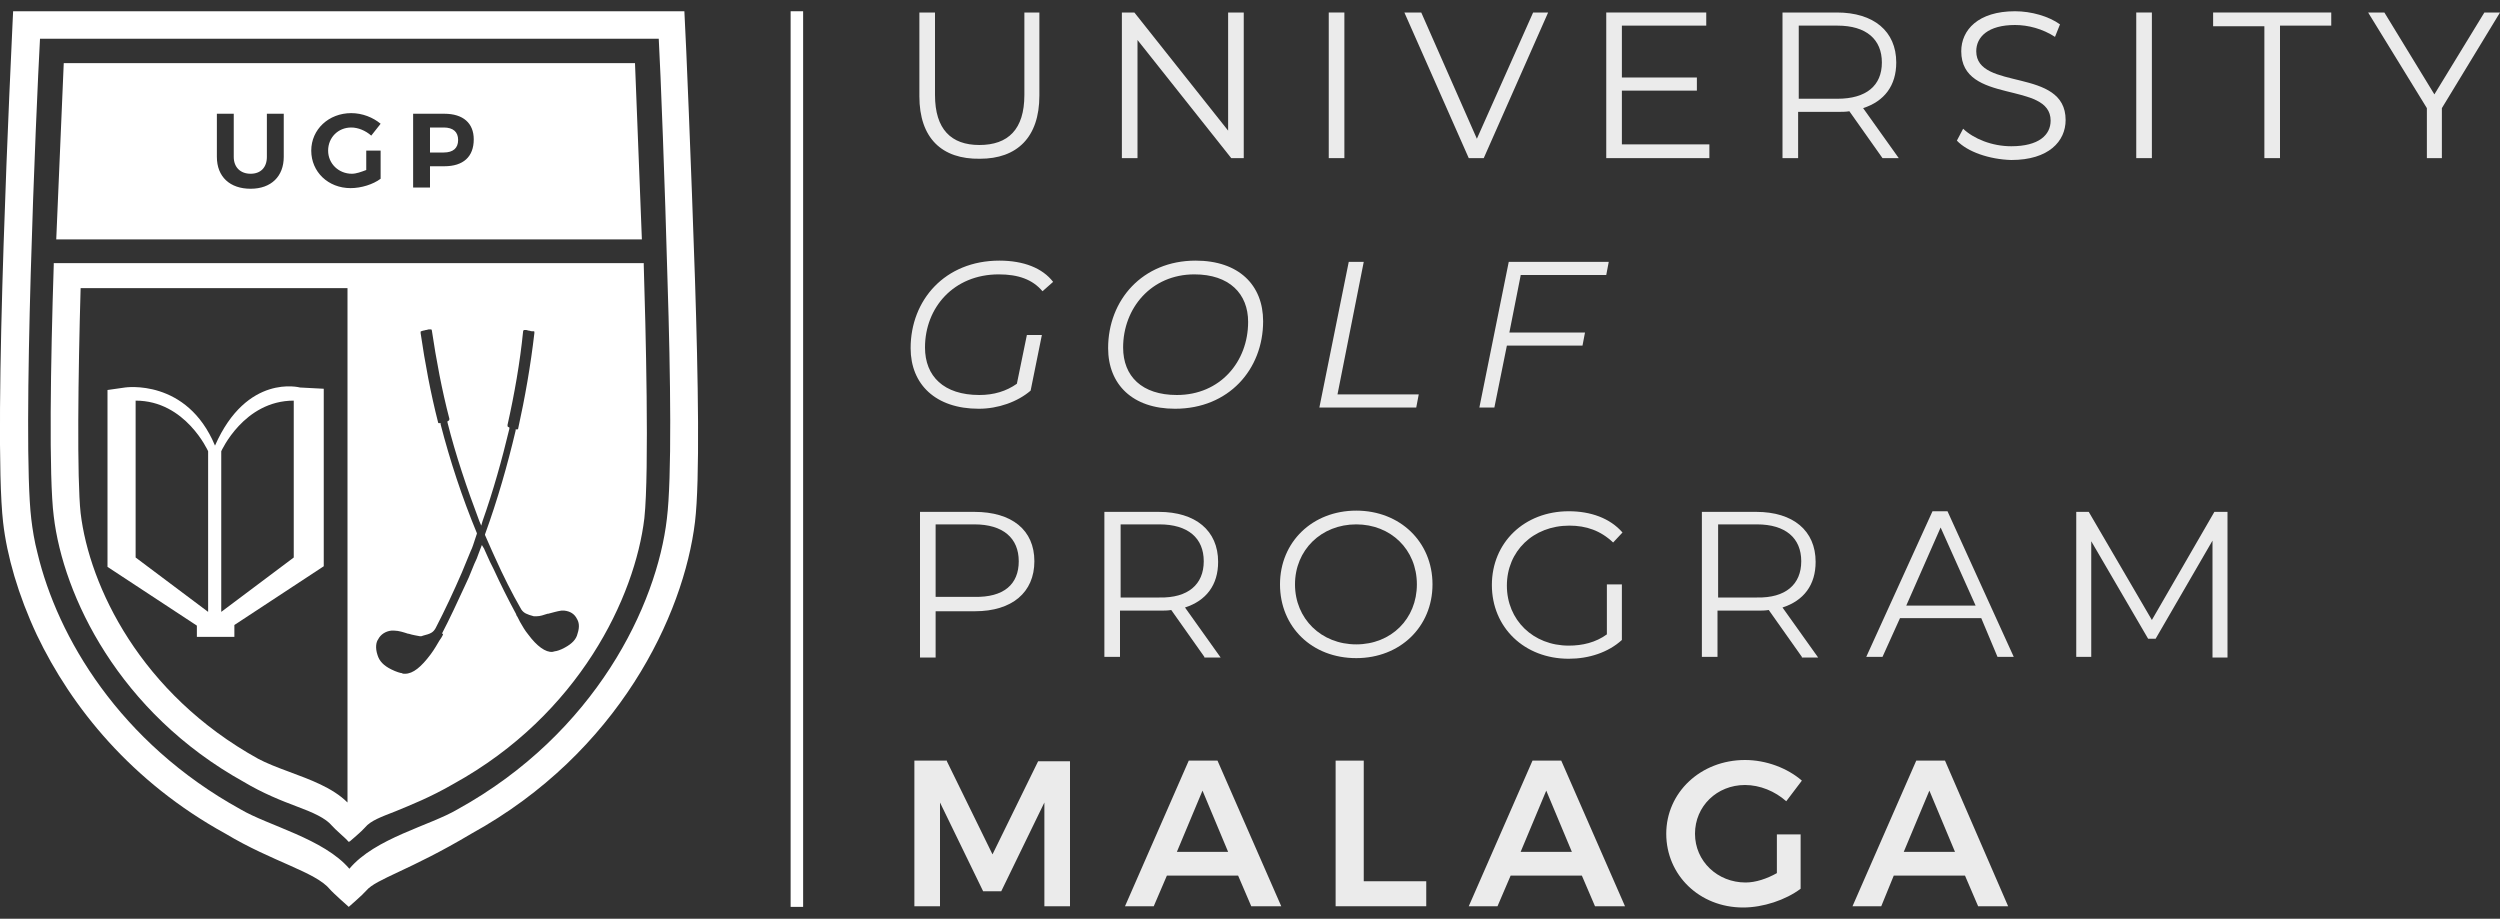
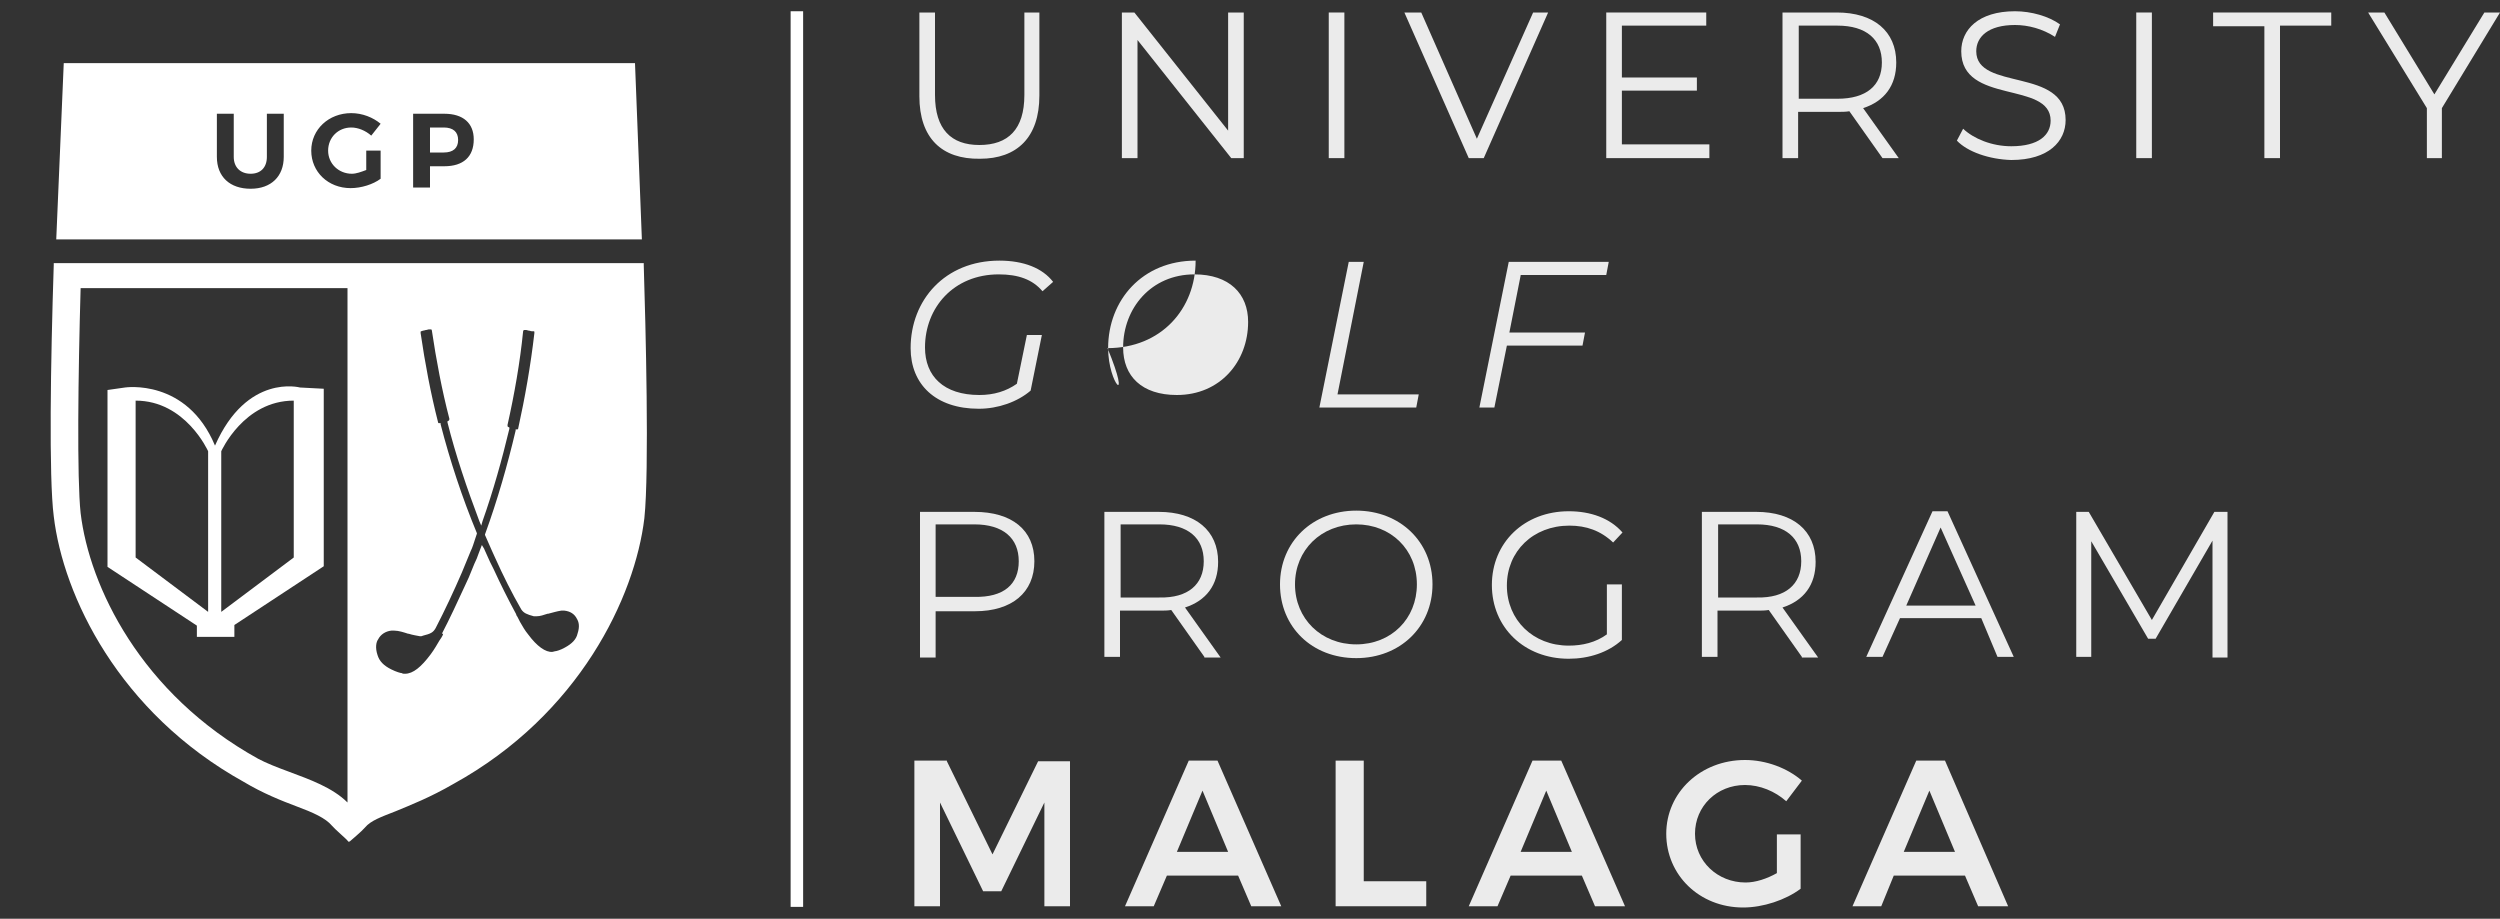
<svg xmlns="http://www.w3.org/2000/svg" version="1.1" id="Capa_1" x="0px" y="0px" width="400px" height="147px" viewBox="0 0 400 147" style="enable-background:new 0 0 400 147;" xml:space="preserve">
  <rect x="0" y="0" width="400" height="147" fill="#333333" stroke="none" />
  <style type="text/css"> .st0{opacity:0.899;enable-background:new ;} .st1{fill:#FFFFFF;} </style>
  <g id="BLANCO">
    <g id="TEXTO_00000011026008681270917040000002057437528070649507_" class="st0">
      <g>
        <path class="st1" d="M151.5,121.8l7.3,14.9l7.3-14.9h5.1V145h-4.1l0-16.6l-6.9,14.2h-2.9l-6.9-14.2V145h-4.1v-23.3H151.5z" />
        <path class="st1" d="M198.1,140.1h-11.4l-2.1,4.9H180l10.2-23.3h4.6L205,145h-4.8L198.1,140.1z M196.5,136.3l-4.1-9.8l-4.1,9.8 H196.5z" />
        <path class="st1" d="M218.2,121.8V141h10v4h-14.5v-23.3H218.2z" />
        <path class="st1" d="M253.1,140.1h-11.4l-2.1,4.9H235l10.2-23.3h4.6L260,145h-4.8L253.1,140.1z M251.5,136.3l-4.1-9.8l-4.1,9.8 H251.5z" />
        <path class="st1" d="M284.2,133.5h3.9v8.7c-2.4,1.8-6,3-9.2,3c-7,0-12.3-5.2-12.3-11.8s5.5-11.8,12.6-11.8c3.4,0,6.8,1.3,9.1,3.3 l-2.5,3.3c-1.8-1.6-4.2-2.6-6.6-2.6c-4.5,0-8,3.4-8,7.8c0,4.4,3.6,7.8,8.1,7.8c1.6,0,3.4-0.6,5-1.5V133.5z" />
        <path class="st1" d="M314.4,140.1H303L301,145h-4.6l10.2-23.3h4.6l10.1,23.3h-4.8L314.4,140.1z M312.8,136.3l-4.1-9.8l-4.1,9.8 H312.8z" />
      </g>
      <g>
        <path class="st1" d="M165.5,89.8c0,5-3.6,8-9.5,8h-6.3v7.4h-2.5V81.9h8.7C161.9,81.9,165.5,84.8,165.5,89.8z M163,89.8 c0-3.7-2.5-5.9-7.1-5.9h-6.2v11.6h6.2C160.6,95.6,163,93.5,163,89.8z" />
        <path class="st1" d="M192.7,105.1l-5.3-7.5c-0.6,0.1-1.2,0.1-1.9,0.1h-6.3v7.4h-2.5V81.9h8.7c5.9,0,9.5,3,9.5,8 c0,3.7-1.9,6.2-5.3,7.3l5.7,8H192.7z M192.6,89.8c0-3.7-2.5-5.9-7.1-5.9h-6.2v11.7h6.2C190.1,95.7,192.6,93.5,192.6,89.8z" />
        <path class="st1" d="M204.8,93.5c0-6.8,5.2-11.8,12.2-11.8c7,0,12.2,5,12.2,11.8s-5.2,11.8-12.2,11.8 C209.9,105.3,204.8,100.3,204.8,93.5z M226.7,93.5c0-5.6-4.2-9.6-9.7-9.6c-5.6,0-9.8,4.1-9.8,9.6s4.2,9.6,9.8,9.6 C222.6,103.1,226.7,99,226.7,93.5z" />
        <path class="st1" d="M257.1,93.5h2.4v8.9c-2.2,2-5.3,3-8.5,3c-7.1,0-12.3-5-12.3-11.8s5.2-11.8,12.3-11.8c3.5,0,6.6,1.1,8.6,3.4 l-1.5,1.6c-2-1.9-4.3-2.7-7-2.7c-5.8,0-10,4.1-10,9.6c0,5.5,4.2,9.6,9.9,9.6c2.2,0,4.3-0.5,6.1-1.8V93.5z" />
        <path class="st1" d="M288.3,105.1l-5.3-7.5c-0.6,0.1-1.2,0.1-1.9,0.1h-6.3v7.4h-2.5V81.9h8.7c5.9,0,9.5,3,9.5,8 c0,3.7-1.9,6.2-5.3,7.3l5.7,8H288.3z M288.2,89.8c0-3.7-2.5-5.9-7.1-5.9h-6.2v11.7h6.2C285.7,95.7,288.2,93.5,288.2,89.8z" />
        <path class="st1" d="M317,98.9h-13l-2.8,6.2h-2.6l10.6-23.3h2.4l10.6,23.3h-2.6L317,98.9z M316.1,96.9l-5.6-12.5L305,96.9H316.1z " />
        <path class="st1" d="M356.4,81.9v23.3H354V86.5l-9.1,15.7h-1.2l-9.1-15.6v18.5h-2.4V81.9h2l10.1,17.3l10-17.3H356.4z" />
      </g>
      <g>
        <path class="st1" d="M148,55.6c0,4.6,3,7.6,8.7,7.6c2.3,0,4.3-0.6,6-1.8l1.6-7.8h2.4l-1.8,8.9c-2.1,1.8-5.2,2.9-8.3,2.9 c-6.9,0-10.9-3.9-10.9-9.7c0-7.7,5.5-14,14.2-14c3.9,0,6.9,1.2,8.6,3.4l-1.7,1.5c-1.6-1.9-3.9-2.7-7-2.7 C152.6,43.9,148,49.2,148,55.6z" />
-         <path class="st1" d="M177.3,55.7c0-7.7,5.5-14,14-14c6.9,0,10.8,3.9,10.8,9.7c0,7.7-5.5,14-14.1,14 C181.2,65.4,177.3,61.5,177.3,55.7z M199.7,51.5c0-4.5-3-7.6-8.6-7.6c-6.9,0-11.4,5.4-11.4,11.7c0,4.6,3,7.6,8.6,7.6 C195.2,63.2,199.7,57.9,199.7,51.5z" />
+         <path class="st1" d="M177.3,55.7c0-7.7,5.5-14,14-14c0,7.7-5.5,14-14.1,14 C181.2,65.4,177.3,61.5,177.3,55.7z M199.7,51.5c0-4.5-3-7.6-8.6-7.6c-6.9,0-11.4,5.4-11.4,11.7c0,4.6,3,7.6,8.6,7.6 C195.2,63.2,199.7,57.9,199.7,51.5z" />
        <path class="st1" d="M215.8,41.9h2.4L214,63.1h13l-0.4,2.1h-15.5L215.8,41.9z" />
        <path class="st1" d="M243.3,44.1l-1.8,9.1h12.1l-0.4,2.1h-12.1l-2,9.9h-2.4l4.7-23.3h16l-0.4,2.1H243.3z" />
      </g>
      <g>
        <path class="st1" d="M147.1,15.4V2h2.5v13.2c0,5.5,2.6,8,7.1,8c4.6,0,7.2-2.5,7.2-8V2h2.4v13.3c0,6.7-3.6,10.1-9.5,10.1 C150.7,25.5,147.1,22.1,147.1,15.4z" />
        <path class="st1" d="M199,2v23.3h-2L182,6.4v18.9h-2.5V2h2l15,18.9V2H199z" />
        <path class="st1" d="M212.6,2h2.5v23.3h-2.5V2z" />
        <path class="st1" d="M247.7,2l-10.3,23.3H235L224.7,2h2.7l8.9,20.2l9-20.2H247.7z" />
        <path class="st1" d="M273.5,23.2v2.1h-16.5V2h16v2.1h-13.5v8.3h12v2.1h-12v8.6H273.5z" />
        <path class="st1" d="M301.2,25.3l-5.3-7.5c-0.6,0.1-1.2,0.1-1.9,0.1h-6.3v7.4h-2.5V2h8.7c5.9,0,9.5,3,9.5,8 c0,3.7-1.9,6.2-5.3,7.3l5.7,8H301.2z M301.1,10c0-3.7-2.5-5.9-7.1-5.9h-6.2v11.7h6.2C298.6,15.8,301.1,13.7,301.1,10z" />
        <path class="st1" d="M313.1,22.5l1-1.9c1.7,1.6,4.6,2.8,7.7,2.8c4.4,0,6.3-1.8,6.3-4.1c0-6.4-14.3-2.5-14.3-11.1 c0-3.4,2.7-6.4,8.6-6.4c2.6,0,5.4,0.8,7.2,2.1l-0.8,2c-2-1.3-4.3-1.9-6.4-1.9c-4.3,0-6.2,1.9-6.2,4.2c0,6.4,14.3,2.5,14.3,11 c0,3.4-2.7,6.4-8.7,6.4C318.3,25.5,314.8,24.3,313.1,22.5z" />
        <path class="st1" d="M341.8,2h2.5v23.3h-2.5V2z" />
        <path class="st1" d="M362.3,4.2h-8.2V2H373v2.1h-8.2v21.2h-2.5V4.2z" />
        <path class="st1" d="M390.7,17.3v8h-2.4v-8L378.9,2h2.6l8,13.1l8-13.1h2.5L390.7,17.3z" />
      </g>
    </g>
    <g id="LINEA_00000066494278049531173540000003986245896328051124_">
      <g>
        <rect x="126.5" y="1.8" class="st1" width="2" height="143.3" />
      </g>
    </g>
    <g id="ESCUDO_00000179615062678066075930000003780224289507939517_">
-       <path class="st1" d="M111.2,44.8c-0.6-18.2-1.5-39.6-1.6-40.9l-0.1-2.1H2.1L2,3.9c-0.1,2.5-3.2,65-1.5,79.7 c0.6,5.3,2.4,11.6,5.4,18c5.5,11.5,15.1,23.5,30.2,31.8c7.5,4.5,14.4,6.1,16.7,8.9c0.4,0.5,3,2.8,3,2.8s2.2-1.9,2.8-2.6 c1.6-1.9,6.9-3.2,16.8-9.1c23.6-13,34-35,35.8-49.9C112,76.8,111.7,60.5,111.2,44.8z M106.7,83c-1.6,13.8-11.4,34.3-33.5,46.5 c-4.4,2.6-13.2,4.6-17.3,9.5c-4.1-4.8-13-6.9-17.4-9.5C19.1,118.8,9.2,101.9,6,88.5c-0.5-1.9-0.8-3.8-1-5.5 C3.5,70.3,5.8,17.1,6.4,6.2h99c0.3,5.3,1,23.7,1.4,38.6C107.3,60.4,107.5,76.5,106.7,83z" />
      <g>
        <path class="st1" d="M101.6,10.1H10.2L9,38.3h93.7L101.6,10.1z M45.4,25.1c0,3.1-2,5.1-5.3,5.1c-3.3,0-5.4-1.9-5.4-5.1v-6.9h2.7 v6.9c0,1.7,1.1,2.7,2.7,2.7c1.6,0,2.6-1,2.6-2.7v-6.9h2.7V25.1z M56.3,27.8c0.7,0,1.5-0.3,2.3-0.6v-3.1h2.3v4.5 c-1.2,0.9-3.1,1.5-4.8,1.5c-3.6,0-6.3-2.6-6.3-6c0-3.4,2.8-6,6.4-6c1.8,0,3.5,0.7,4.7,1.7l-1.5,1.9c-0.9-0.8-2.1-1.3-3.2-1.3 c-2.1,0-3.7,1.6-3.7,3.7C52.5,26.2,54.2,27.8,56.3,27.8z M71.1,26.6h-2.3V30h-2.7V18.2h5c3,0,4.7,1.5,4.7,4.1 C75.8,25.1,74.1,26.6,71.1,26.6z" />
        <path class="st1" d="M71,20.4h-2.2v4H71c1.5,0,2.3-0.7,2.3-2C73.3,21.1,72.5,20.4,71,20.4z" />
      </g>
      <path class="st1" d="M103,42.4l0-0.3H8.6l0,0.3c-0.5,15.3-0.8,34,0,40.2C10.1,95.3,19,114,39,125.1c3,1.8,6,3,8.4,3.9 c2.7,1,4.7,1.9,5.7,3.1c0.4,0.5,2.5,2.3,2.5,2.4l0.2,0.2l0.2-0.1c0.1-0.1,1.9-1.6,2.4-2.2c0.9-1.1,2.6-1.7,4.9-2.6 c2.4-1,5.5-2.2,9.3-4.4c20.1-11.1,29-29.9,30.5-42.5C103.9,75.3,103.3,52,103,42.4z M70.9,101.4c0,0.1-0.1,0.4-0.6,1.1 c-0.3,0.5-0.8,1.4-1.4,2.2c-1.5,2-2.8,3.1-4.1,3.1c0,0,0,0-0.1,0c-0.1,0-0.3,0-0.4-0.1c-0.2,0-0.9-0.2-1.7-0.6 c-1.2-0.6-1.9-1.3-2.2-2.3c-0.4-1.2-0.2-2.1,0.1-2.5c0.4-0.8,1.2-1.3,2.1-1.4c0.1,0,0.2,0,0.4,0c0,0,0.1,0,0.1,0 c0.7,0,1.6,0.3,2.2,0.5l0.1,0c0.6,0.2,1.3,0.3,1.8,0.4c0.2,0,0.3,0,0.5-0.1c1.2-0.3,1.6-0.5,2-1.2c1.5-2.9,2.9-5.9,4.2-8.9 l1.4-3.4c0.3-0.6,0.5-1.3,0.7-1.9l0.3-0.9l0-0.1c-2.4-5.8-4.3-11.6-5.8-17.4l0-0.2h-0.2l-0.1,0l0,0c0,0,0,0,0,0c0,0-0.1,0-0.1-0.1 c-1.2-4.7-2.1-9.5-2.8-14.3c0-0.1,0-0.1,0-0.2c0-0.1,0.1-0.1,0.1-0.1l0.3-0.1c0.2,0,0.3-0.1,0.5-0.1l0.4-0.1c0.1,0,0.1,0,0.3,0 l0.1,0c0,0,0.1,0.1,0.1,0.2c0.7,4.7,1.6,9.5,2.8,14.1c0,0.1,0,0.2-0.1,0.3l-0.2,0.1l0,0.2c1.3,5.2,3.1,10.5,5.1,15.8l0.3,0.7 l0.2-0.7c1.7-4.8,3.1-9.8,4.3-14.8l0-0.2l-0.2-0.1c-0.1,0-0.1-0.2-0.1-0.3c1.1-4.9,2-10,2.5-15c0-0.1,0.1-0.2,0.2-0.2l0.1,0 c0.1,0,0.1,0,0.2,0l0.4,0.1c0.2,0,0.3,0.1,0.5,0.1l0.3,0c0,0,0.1,0,0.1,0.1c0,0,0,0.1,0,0.2c-0.6,5.2-1.5,10.3-2.6,15.3 c0,0.1-0.1,0.1-0.2,0.1h-0.2l0,0.2c-1.3,5.5-2.9,11.1-4.9,16.6l0,0.1l1.1,2.5l0.5,1.1c1.3,2.9,2.7,5.7,4.2,8.3 c0.4,0.6,0.9,0.8,2,1.1c0.2,0,0.3,0,0.5,0c0.5,0,1.1-0.2,1.7-0.4l0.1,0c0.8-0.2,1.4-0.4,2.1-0.5c0.2,0,0.3,0,0.5,0 c0.9,0.1,1.6,0.5,2,1.3c0.3,0.5,0.5,1.2,0.1,2.4l0,0c-0.2,0.9-0.9,1.6-2,2.2c-0.7,0.4-1.4,0.6-1.6,0.6c-0.1,0-0.3,0.1-0.4,0.1 c-1.1,0.1-2.5-0.9-3.9-2.8c-0.5-0.6-0.9-1.3-1.3-2c-0.4-0.8-0.5-1-0.6-1.1l0-0.1c-1.3-2.4-2.5-4.8-3.6-7.2l-0.6-1.2l-0.9-2 c0,0,0-0.1-0.1-0.2l-0.3-0.5l-0.5,1.3c-0.2,0.6-0.4,1.1-0.7,1.7l-0.9,2.2l-0.6,1.3c-1.2,2.6-2.4,5.2-3.7,7.7L70.9,101.4 L70.9,101.4z M55.6,128.4c-2.4-2.4-6.1-3.7-9.3-4.9c-1.9-0.7-3.7-1.4-5-2.1l0,0C22.5,111,14.3,93.8,12.9,82.1 c-0.6-5.5-0.4-22.2,0-36h42.7L55.6,128.4z" />
      <path class="st1" d="M48,62c0,0-8.5-2.3-13.6,9.3C29.9,60.5,20,62,20,62l-2.8,0.4v28.3l14.3,9.4v1.8h2.8h0.4h2.8V100l14.3-9.4 V62.2L48,62z M33.3,97.9l-11.6-8.7V64.1c8,0,11.6,8.1,11.6,8.1V97.9z M47,89.2l-11.6,8.7V72.2c0,0,3.6-8.1,11.6-8.1V89.2z" />
    </g>
  </g>
</svg>